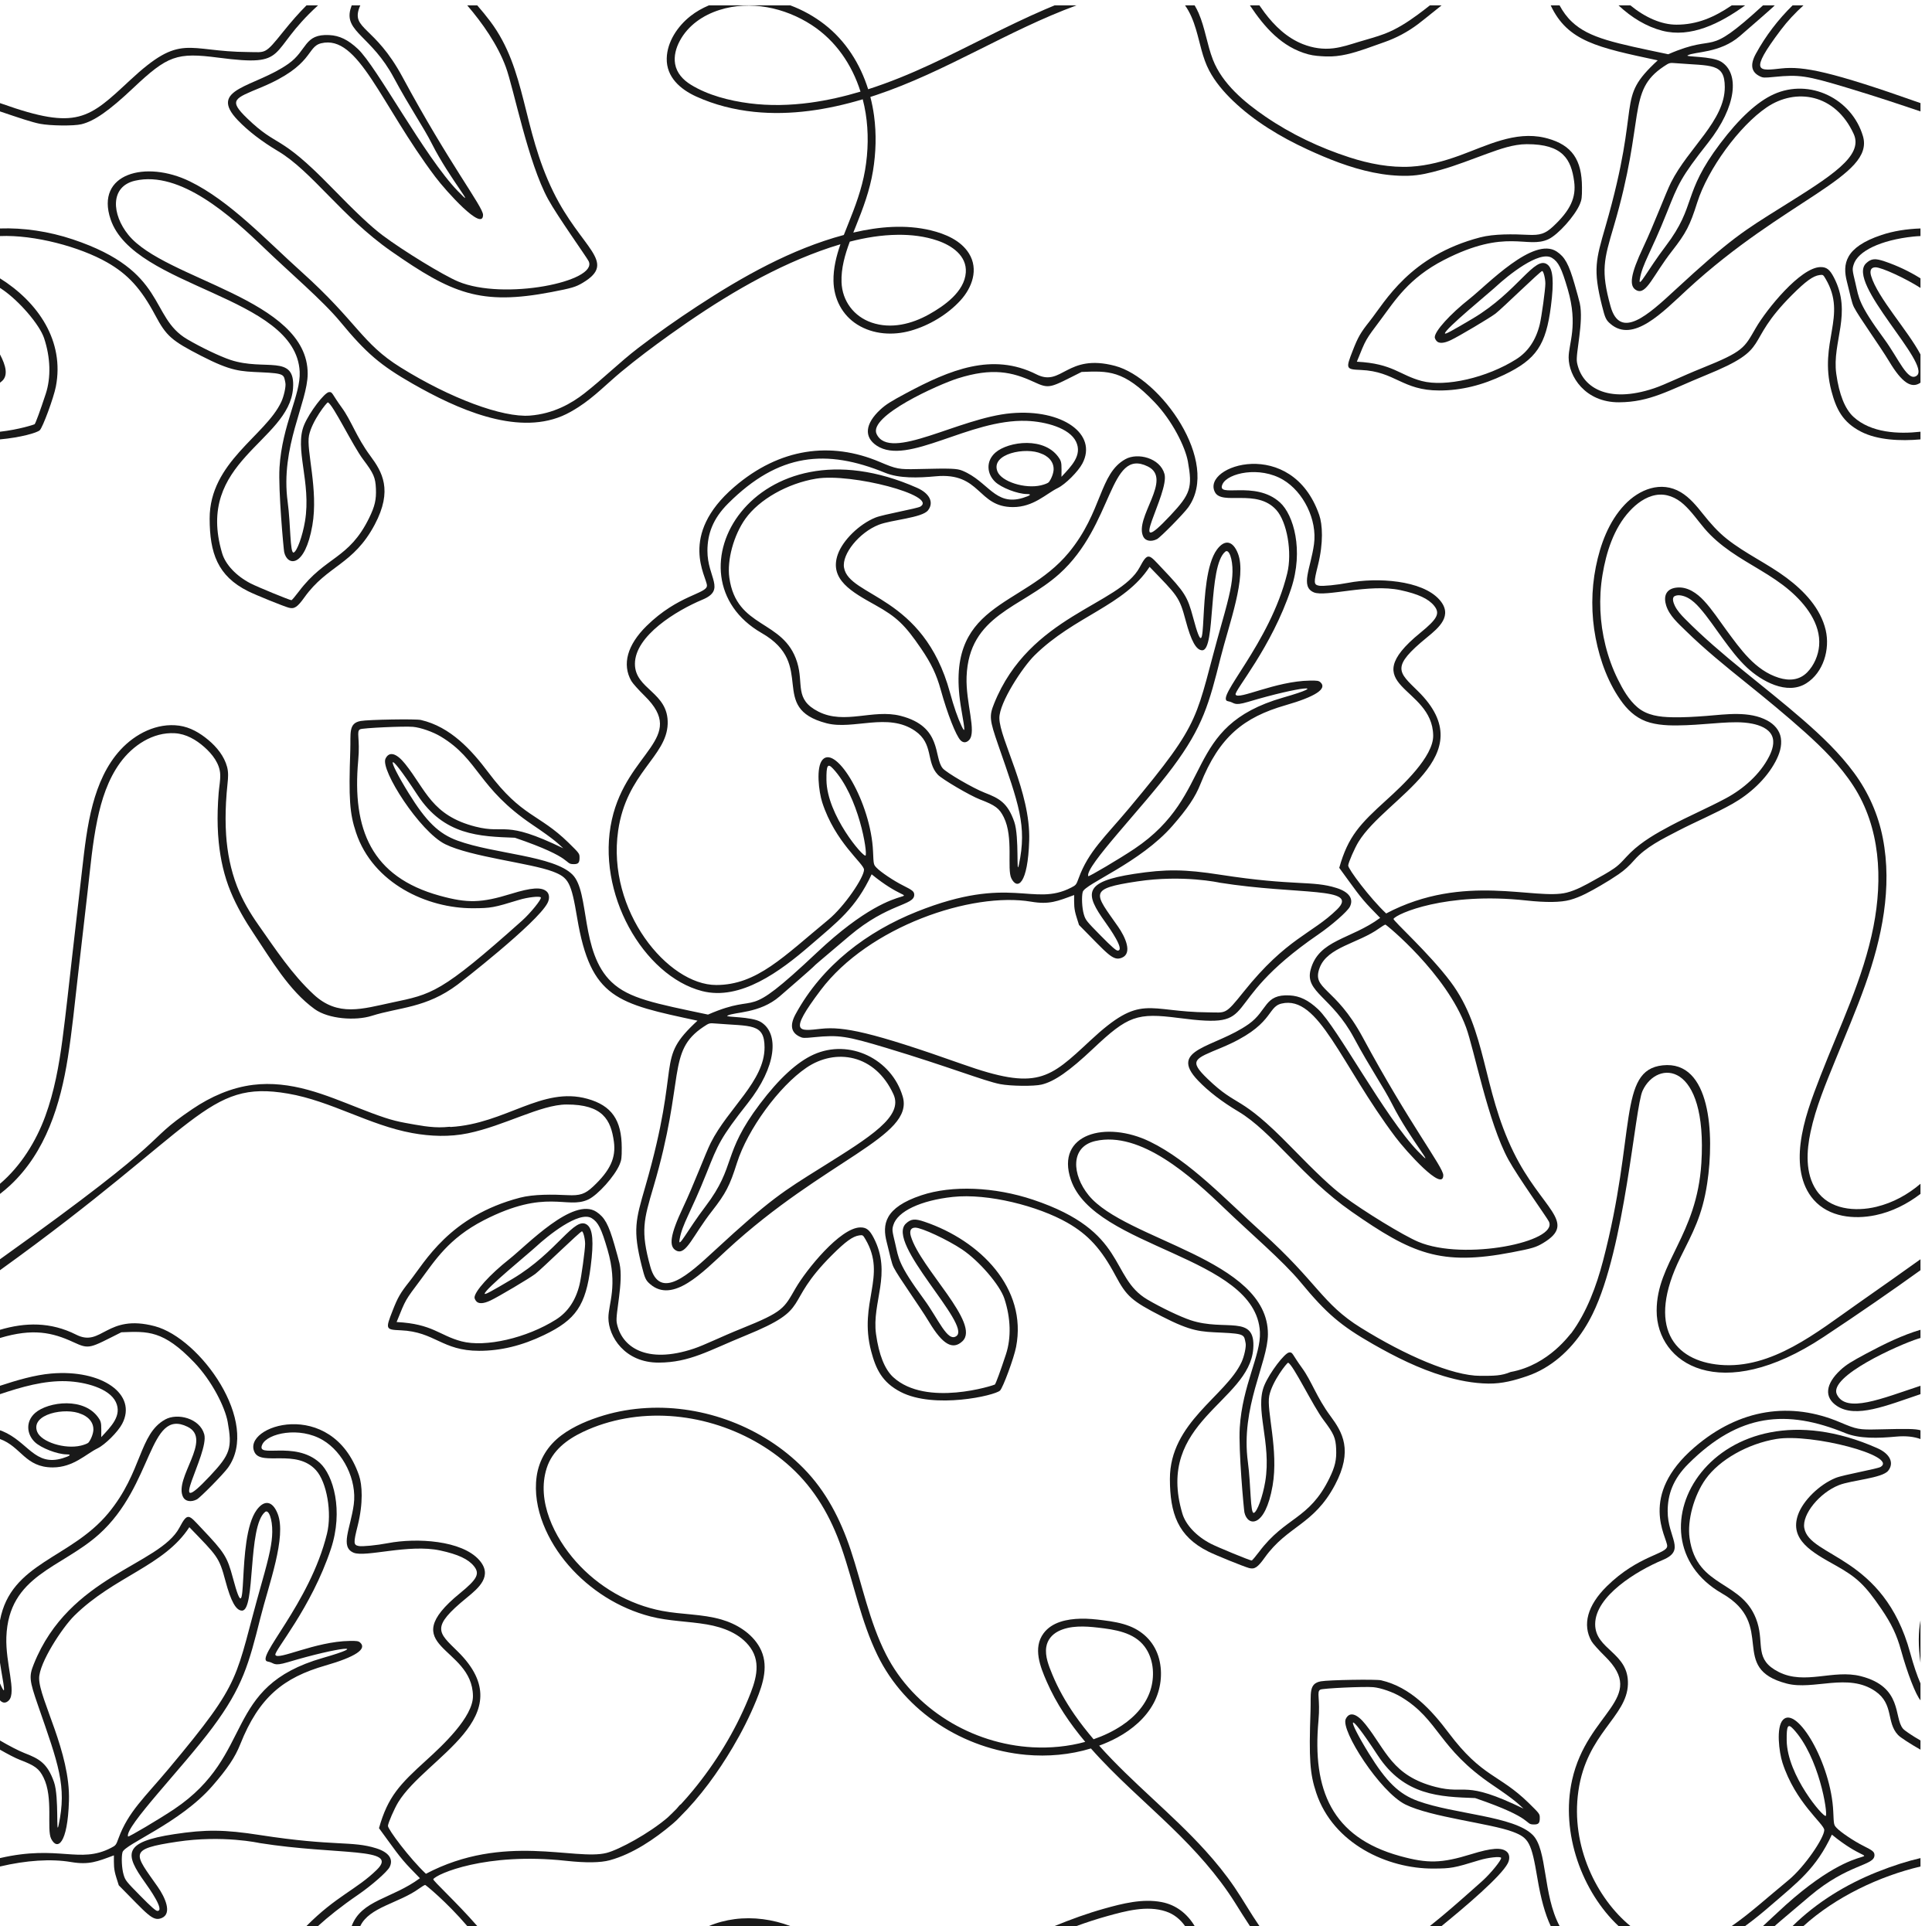
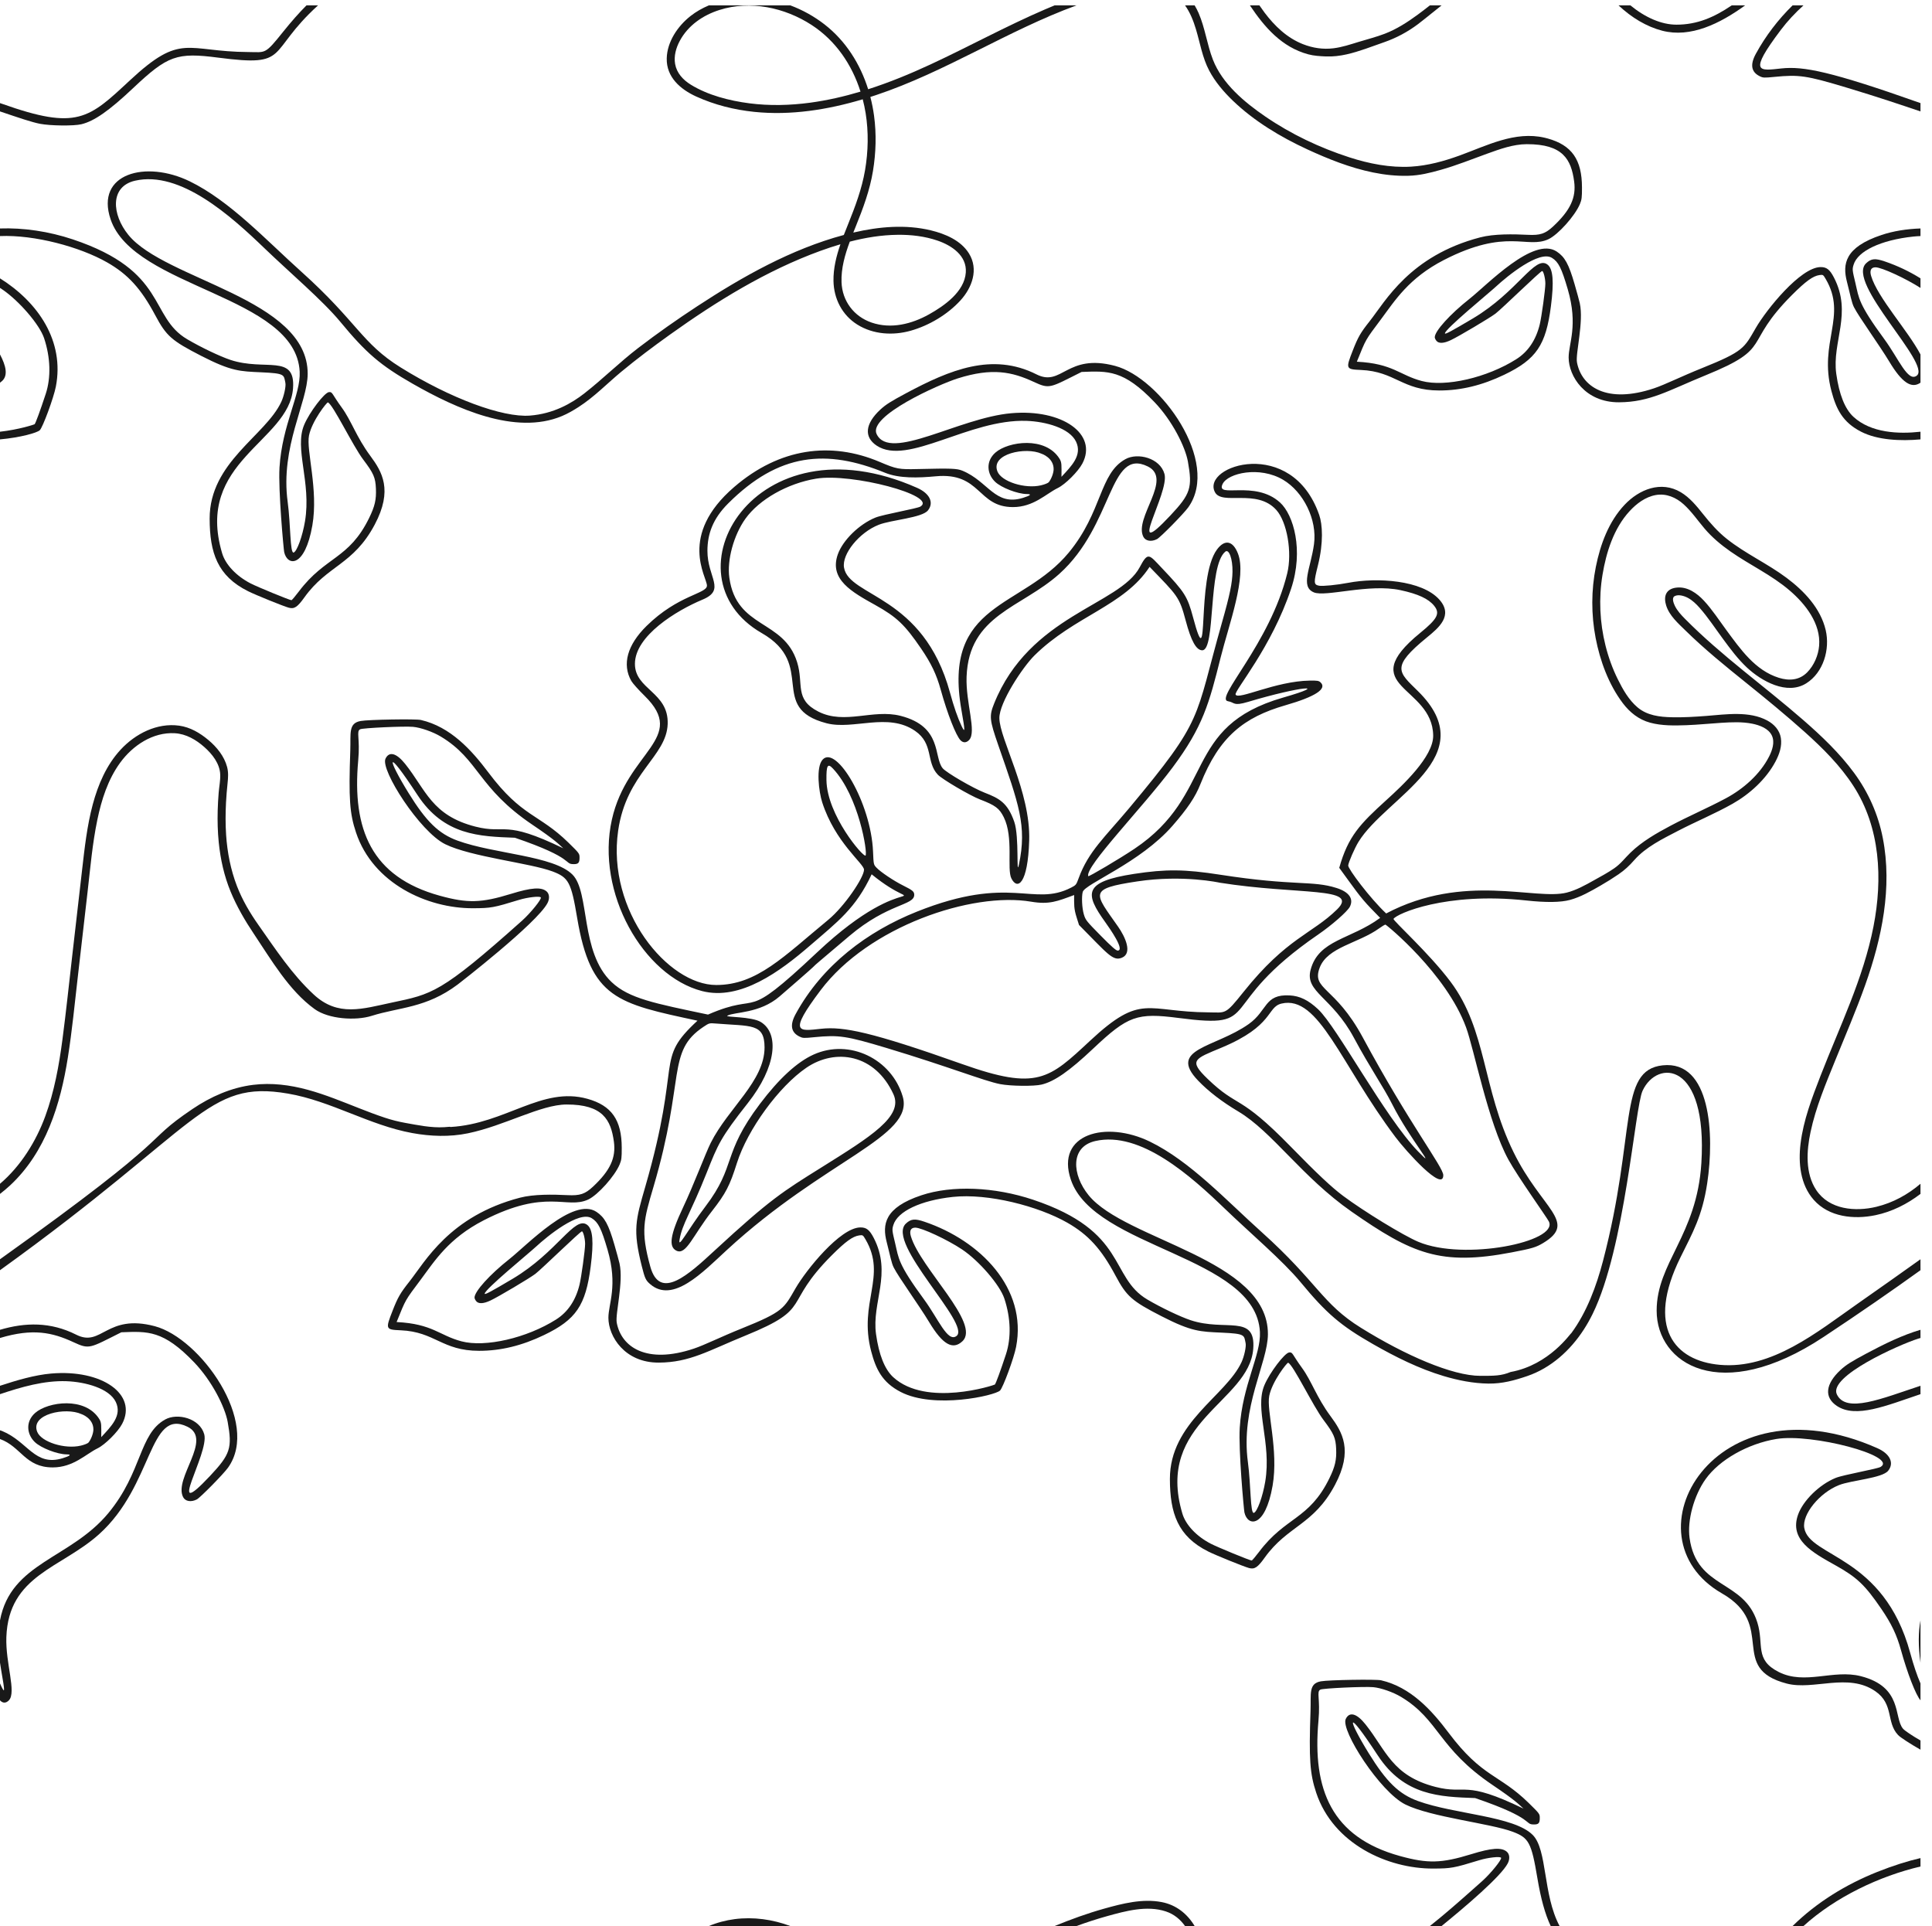
<svg xmlns="http://www.w3.org/2000/svg" height="501.4" preserveAspectRatio="xMidYMid meet" version="1.0" viewBox="0.0 -1.4 503.0 501.4" width="503.0" zoomAndPan="magnify">
  <g fill="#191919" id="change1_1">
    <path d="M 21.195 30.941 C 24.539 30.133 28.41 27.434 34.609 21.582 C 43.676 13.027 46 12.195 56.879 13.613 C 75.812 16.074 69.164 12.414 82.797 0 L 79.789 0 C 77.941 1.863 75.957 4.078 73.797 6.773 C 68.883 12.914 69.25 12.176 64.648 12.148 C 48.406 12.051 47.277 6.988 33.828 19.508 C 23.098 29.496 20.09 32.559 0.609 25.648 C 0.402 25.578 0.203 25.508 0 25.438 L 0 27.605 C 4.926 29.273 8.305 30.422 10.406 30.828 C 13.125 31.355 19.219 31.422 21.195 30.941" fill="inherit" />
-     <path d="M 102.52 18.809 C 106.719 26.637 110.191 31.555 112.469 36.074 C 116.988 45.051 124.727 54.07 119.188 48.34 C 110.523 39.379 98.113 15.957 93.164 11.332 C 90.609 8.945 88.395 7.867 85.742 7.73 C 79.121 7.383 80.051 11.688 75.113 15.188 C 66.34 21.398 53.906 21.551 61.938 29.922 C 64.621 32.719 68.176 35.445 72.371 37.934 C 81.238 43.191 88.949 55.008 101.879 64.023 C 117.617 74.996 125.059 78.184 143.582 74.629 C 148.883 73.613 149.91 73.309 151.766 72.191 C 160.848 66.734 151.352 63.426 144.047 48.523 C 135.871 31.848 137.145 16.832 127.652 4.172 C 126.625 2.797 125.461 1.387 124.254 0 L 121.648 0 C 125.566 4.57 129.539 10.191 131.691 16.043 C 133.758 21.648 137.438 40.859 142.715 50.484 C 145.191 55.004 152.77 65.582 153.262 66.609 C 155.789 71.879 131.191 76.902 119.262 71.879 C 115.359 70.234 105.105 63.969 99.617 59.871 C 96.68 57.68 92.754 53.988 86.152 47.211 C 72.414 33.105 72.516 37.273 64.395 29.449 C 59.359 24.598 60.988 24.27 68.016 21.336 C 81.715 15.617 79.754 10.801 83.621 9.863 C 93.367 7.512 98.973 25.594 113.355 44.676 C 116.094 48.312 125.762 59.074 125.762 54.539 C 125.762 52.426 117 41.316 104.789 18.648 C 97.574 5.254 91.406 6.305 93.578 0.527 C 93.648 0.348 93.723 0.172 93.805 0 L 91.562 0 C 91.434 0.344 91.316 0.703 91.215 1.082 C 89.691 6.887 96.762 8.066 102.52 18.809" fill="inherit" />
    <path d="M 458.121 18.43 C 459.008 18.871 459.254 18.883 461.973 18.617 C 468.414 17.98 470.316 18.266 480.762 21.402 C 488.836 23.832 495.16 25.969 500 27.605 L 500 25.438 C 476.605 17.16 469.52 15.805 463.816 16.414 C 457.961 17.043 455.066 17.77 463.664 6.359 C 465.371 4.094 467.355 1.977 469.535 0 L 466.703 0 C 462.98 3.66 459.73 7.855 457.137 12.609 C 455.602 15.422 455.93 17.34 458.121 18.43" fill="inherit" />
    <path d="M 454.348 0 L 450.852 0 C 446.277 3.117 441.84 5.023 436.477 5.023 C 432.574 5.023 428.355 3.172 424.477 0 L 421.387 0 C 424.805 3.203 428.684 5.539 432.766 6.598 C 440.148 8.508 447.75 4.781 454.348 0" fill="inherit" />
    <path d="M 340.605 12.742 C 342.066 13.137 343.695 13.23 345.215 13.293 C 347.035 13.367 348.863 13.145 350.641 12.742 C 353.949 11.992 357.176 10.695 360.375 9.586 C 363.531 8.488 366.488 6.902 369.16 4.898 C 369.238 4.84 371.855 2.816 375.316 0 L 372.27 0 C 371.25 0.805 370.223 1.598 369.176 2.367 C 366.484 4.348 363.648 6.184 360.52 7.387 C 358.301 8.238 355.961 8.824 353.688 9.52 C 351.52 10.18 349.465 10.883 347.184 11.168 C 344.469 11.508 341.812 11.109 339.246 10.105 C 335.086 8.48 331.844 5.355 329.195 1.836 C 328.742 1.23 328.312 0.617 327.887 0 L 325.414 0 C 329.219 5.676 333.688 10.879 340.605 12.742" fill="inherit" />
-     <path d="M 436.348 15.051 C 445.566 15.805 449.035 14.934 449.051 21.254 C 449.07 30.035 439.598 37.043 435.039 46.129 C 433.711 48.773 430.648 56.977 427.848 62.91 C 424.48 70.031 424 73.191 426.125 74.199 C 428.664 75.402 430.336 70.32 435.352 63.898 C 438.965 59.27 439.984 57.309 441.871 51.336 C 444.617 42.645 452.824 31.398 459.965 26.547 C 467.52 21.414 477.812 22.969 482.613 33.473 C 485.234 39.211 476.723 44.473 463.934 52.469 C 453.828 58.785 450.598 60.727 436.105 74.105 C 429.164 80.516 421.781 87.297 419.301 78.309 C 416.738 69.031 417.574 66.242 420.145 57.535 C 428.484 29.301 423.461 22.375 433.156 15.91 C 434.645 14.922 434.664 14.914 436.348 15.051 Z M 431.59 14.312 C 420.266 24.789 427.688 24.027 417.992 57.562 C 415.492 66.203 414.711 68.762 417.078 78.172 C 417.895 81.422 418.117 81.902 419.277 82.902 C 425.188 87.996 432.887 79.863 439.242 74.008 C 464.805 50.441 488.113 44.523 485.023 34.047 C 482.148 24.293 471.152 18.895 461.785 23.145 C 457.5 25.09 452.824 29.391 447.859 35.961 C 437.898 49.141 441.801 51.945 433.691 62.633 C 428.957 68.875 426.473 73.938 426.926 71.301 C 427.641 67.145 429.77 64.52 434.031 53.789 C 436.906 46.562 437.562 44.801 444.691 35.777 C 452.199 26.27 452.914 17.633 448.094 14.664 C 445.684 13.18 438.602 13.453 439.379 13.012 C 441.168 11.996 447.77 12.496 452.98 7.988 C 461.613 0.52 461.711 0.344 462.055 0 L 459 0 C 443.422 14.27 447.91 6.824 434.332 12.723 C 420.484 9.809 413.766 8.559 409.227 4.258 C 407.91 3.012 406.875 1.566 406.039 0 L 403.727 0 C 408.141 9.402 415.953 10.957 431.59 14.312" fill="inherit" />
    <path d="M 14.543 99.238 C 16.832 87.43 9.977 77.312 0 71.062 L 0 73.555 C 0.156 73.656 0.32 73.758 0.469 73.859 C 4.895 76.816 10.297 83.086 11.477 86.629 C 13.156 91.68 13.309 96.875 11.902 101.152 C 10.484 105.465 9.273 108.77 9.012 109.035 C 8.945 109.109 5.027 110.422 0 110.988 L 0 112.984 C 5.293 112.508 9.676 111.266 10.359 110.598 C 11.152 109.824 13.98 102.145 14.543 99.238" fill="inherit" />
    <path d="M 221.246 61.508 C 225.32 60.453 229.484 59.773 233.688 59.727 C 237.207 59.684 240.754 60.094 244.094 61.238 C 247.777 62.504 251.758 65.141 251.449 69.539 C 251.098 74.551 245.836 78.223 241.867 80.441 C 237.34 82.969 231.996 84.305 226.945 82.582 C 222.312 81 219.27 76.961 219.094 72.055 C 218.965 68.453 219.98 64.91 221.246 61.508 Z M 210.969 25.328 C 205.711 26.039 200.34 26.176 195.07 25.492 C 189.895 24.816 184.309 23.398 179.828 20.629 C 177.836 19.395 176.188 17.629 175.766 15.254 C 175.402 13.184 176.012 11.039 176.992 9.223 C 179.145 5.215 183 2.574 187.262 1.211 C 195.328 -1.379 204.32 0.559 211.312 5.105 C 217.598 9.195 221.816 15.445 224.035 22.449 C 219.758 23.727 215.402 24.727 210.969 25.328 Z M 27.879 66.902 C 33.316 70.004 36.727 73.742 40.414 80.66 C 43.301 86.078 44.66 87.277 52.43 91.262 C 60.281 95.289 62.52 95.27 68.016 95.52 C 74.266 95.805 73.863 96.129 74.305 98.297 C 74.484 99.172 73.926 101.73 73.227 103.227 C 69.121 112.047 54.555 118.902 54.582 133.633 C 54.602 142.539 56.637 148.547 64.578 152.504 C 66.586 153.504 73.797 156.426 75.184 156.801 C 76.629 157.191 77.426 156.664 79.258 154.105 C 85.254 145.723 91.988 145.68 97.566 135.156 C 102.34 126.148 99.484 121.422 96.391 117.242 C 92.773 112.355 91.484 108.137 89.004 104.738 C 86.379 101.145 86.605 100.562 85.648 100.676 C 84.449 100.812 80.602 105.879 79.199 109.176 C 76.551 115.395 81.105 124.141 79.406 134.305 C 78.754 138.199 77.316 142.156 76.453 142.441 C 75.488 142.762 75.691 135.125 74.895 129.254 C 72.941 114.875 80.078 103.422 80.105 95.922 C 80.176 76.297 42.992 71.516 33.422 59.75 C 29.109 54.449 28.559 47.152 35.164 45.641 C 46.938 42.945 60.113 54.809 68.867 63.238 C 75.297 69.43 84.004 76.816 88.59 82.363 C 95.348 90.543 99.043 93.703 107.48 98.52 C 118.855 105.008 134.18 111.965 146.277 106.926 C 147.805 106.289 149.242 105.453 150.633 104.559 C 154.762 101.902 158.031 98.465 161.762 95.371 C 165.844 91.988 170.102 88.801 174.41 85.719 C 186.527 77.059 199.52 69.027 213.57 63.918 C 215.293 63.289 217.039 62.711 218.809 62.188 C 217.738 65.277 216.945 68.473 217 71.723 C 217.078 76.352 219.246 80.633 223.215 83.105 C 227.355 85.688 232.512 85.996 237.129 84.688 C 241.895 83.336 246.695 80.484 250.043 76.82 C 253.086 73.492 254.844 68.719 252.27 64.578 C 250.156 61.18 246.098 59.473 242.363 58.57 C 235.773 56.973 228.828 57.602 222.289 59.117 C 222.246 59.129 222.203 59.141 222.156 59.152 C 222.375 58.605 222.594 58.066 222.809 57.527 C 224.711 52.812 226.457 48.145 227.281 43.102 C 228.062 38.344 228.203 33.5 227.559 28.719 C 227.336 27.074 227.016 25.441 226.598 23.836 C 227.074 23.684 227.547 23.531 228.02 23.375 C 246.168 17.324 262.348 6.555 280.266 0 L 274.57 0 C 273.75 0.34 272.93 0.68 272.113 1.031 C 261.965 5.398 252.27 10.723 242.254 15.375 C 236.98 17.824 231.57 20.055 226.027 21.832 C 223.957 15.246 220.195 9.246 214.664 4.953 C 211.988 2.875 208.969 1.195 205.77 0 L 184.555 0 C 182.836 0.727 181.203 1.645 179.742 2.801 C 176.43 5.422 173.68 9.477 173.586 13.82 C 173.48 18.688 177.148 21.852 181.25 23.723 C 186.031 25.898 191.152 27.184 196.371 27.723 C 205.867 28.703 215.488 27.172 224.613 24.449 C 224.922 25.645 225.18 26.855 225.375 28.078 C 226.156 32.961 226.051 38.023 225.219 42.891 C 224.375 47.809 222.656 52.367 220.801 56.977 C 220.43 57.895 220.055 58.828 219.691 59.77 C 206.023 63.434 193.254 70.641 181.512 78.336 C 176.266 81.773 171.125 85.383 166.148 89.199 C 161.285 92.93 156.98 97.223 152.164 100.988 C 148.805 103.621 144.102 106.312 137.98 106.789 C 130.816 107.348 117.23 102.289 104.32 94.258 C 94.102 87.902 93.129 82.508 78.434 69.312 C 69.184 61.008 59.844 50.895 49.387 45.801 C 37.969 40.238 24.754 43.723 28.793 55.691 C 34.848 73.629 77.004 75.496 78.023 95.344 C 78.332 101.32 73.453 109.172 72.77 120.285 C 72.41 126.059 73.84 141.664 73.988 142.324 C 74.816 146.051 79.387 146.461 81.32 135.387 C 82.938 126.109 79.676 115.805 80.453 111.965 C 81.219 108.191 85.113 103.266 85.371 103.359 C 86.672 103.84 91.848 114.645 94.578 118.258 C 97.277 121.832 97.75 122.918 97.871 125.82 C 97.992 128.66 97.59 130.406 96.113 133.426 C 90.82 144.27 84.73 143.371 77.805 152.582 C 76.867 153.828 76.004 154.844 75.875 154.844 C 75.414 154.844 66.977 151.379 65.223 150.469 C 61.512 148.547 58.719 145.586 57.84 142.648 C 50.672 118.68 75.23 113.648 76.289 99.723 C 76.98 90.602 69.031 95.293 59.992 92.289 C 57.258 91.379 52.293 89.008 48.719 86.902 C 38.762 81.035 43.668 69.191 18.98 60.926 C 12.707 58.824 6.051 57.863 0 58.074 L 0 60.055 C 8.988 59.676 20.82 62.875 27.879 66.902" fill="inherit" />
    <path d="M 0 90.871 L 0 98.223 C 0.188 98.09 0.375 97.941 0.562 97.77 C 2.125 96.309 1.562 93.832 0 90.871" fill="inherit" />
    <path d="M 480.852 71.945 C 481.77 75.512 482.074 77.371 482.691 78.586 C 484.004 81.164 489.324 88.488 491.895 92.762 C 495.156 98.184 497.645 99.875 500 98.223 L 500 90.871 C 496.684 84.59 488.848 76.113 487.152 70.445 C 486.719 68.996 487.129 68.188 488.297 68.188 C 489.887 68.188 496.137 71.074 500 73.555 L 500 71.062 C 497.105 69.246 493.945 67.754 490.672 66.645 C 488.184 65.801 487.195 65.895 485.879 67.105 C 480.434 72.105 502.973 93.438 499.02 96.402 C 496.703 98.141 494.316 91.969 490.598 86.906 C 483.73 77.555 483.984 76.16 483.09 72.418 C 482.238 68.867 482.223 68.73 482.586 67.52 C 483.648 63.953 489.703 61.09 498.07 60.191 C 498.695 60.121 499.344 60.078 500 60.055 L 500 58.074 C 496.336 58.203 492.891 58.762 489.891 59.762 C 480.227 62.98 479.68 67.383 480.852 71.945" fill="inherit" />
    <path d="M 314.824 16.992 C 316.375 19.914 318.57 22.496 320.945 24.781 C 326.535 30.152 333.359 34.246 340.359 37.484 C 345.801 39.996 351.531 42.285 357.469 43.496 C 360.473 44.109 363.539 44.445 366.609 44.363 C 369.625 44.285 372.27 43.613 375.117 42.812 C 379.234 41.656 383.199 40.047 387.219 38.594 C 390.492 37.414 393.973 36.145 397.492 36.133 C 406.949 36.102 409.055 40.148 409.828 45.805 C 410.406 50.012 408.859 53.34 404.387 57.52 C 402.316 59.453 400.996 59.895 397.746 59.73 C 394.027 59.539 388.969 59.453 385.367 60.395 C 367.008 65.191 360.664 77.078 356.586 82.227 C 354.211 85.223 353.574 86.328 352.195 89.855 C 350.328 94.629 350.375 94.746 354.293 94.91 C 363.285 95.285 365.027 100.254 374.742 100.254 C 380.371 100.254 385.898 98.914 391.641 96.152 C 399.977 92.148 402.488 88.449 403.789 78.285 C 404.609 71.879 404.344 68.621 402.91 67.492 C 399.629 64.902 395.184 74.543 383.453 81.512 C 377.875 84.824 376.191 85.723 376.191 85.387 C 376.191 84.262 387.629 74.922 389.492 73.191 C 392.508 70.402 400.75 63.684 404.062 65.734 C 405.746 66.777 406.559 68.395 408.176 73.93 C 410.918 83.32 408.398 88.02 408.398 91.656 C 408.398 96.496 412.637 103.367 421.516 103.328 C 429.586 103.289 434.426 100.223 444.082 96.285 C 461.949 89.008 453.473 88.469 466.582 75.355 C 470.133 71.809 472.031 70.434 473.707 70.207 C 474.633 70.078 474.664 70.102 475.34 71.254 C 480.996 80.895 473.438 87.609 476.816 100.395 C 478.023 104.957 479.637 108.469 484.52 110.977 C 488.828 113.195 494.848 113.449 500 112.984 L 500 110.988 C 494.285 111.633 487.137 111.316 482.559 107.121 C 480.344 105.09 478.832 101.312 478.078 95.922 C 476.914 87.574 482.336 80.16 477.441 70.793 C 476.371 68.742 475.535 68.105 473.961 68.129 C 468.738 68.219 459.918 79.152 457.121 83.98 C 454.094 89.203 454.027 90.051 443.113 94.434 C 437.641 96.633 433.527 98.715 430.664 99.676 C 418.262 103.836 411.758 99.242 410.57 92.945 C 410.141 90.648 412.383 82.395 411.297 77.523 C 411.148 76.852 410.539 74.621 409.938 72.547 C 408.426 67.336 407.414 65.488 405.285 64.078 C 399.238 60.074 387.18 72.77 382.602 76.383 C 377.508 80.41 373.543 84.793 373.543 86.398 C 373.543 86.621 373.73 87.023 373.973 87.32 C 374.582 88.078 375.871 88.02 377.715 87.148 C 379.766 86.184 387.926 81.34 389.379 80.223 C 391.066 78.93 401.055 69.156 401.504 69.156 C 401.844 69.156 402.336 71.094 402.336 72.43 C 402.336 73.961 401.348 81.145 400.871 83.078 C 399.867 87.16 397.816 90.188 394.75 92.121 C 387.121 96.938 376.348 99.418 370.152 97.785 C 364.324 96.246 362.676 93.242 353.258 92.762 C 355.727 86.66 355.367 87.309 359.617 81.617 C 363.152 76.883 366.758 70.996 375.938 66.277 C 392.328 57.852 397.523 63.488 403.141 60.871 C 405.652 59.699 410.047 54.797 411.328 51.727 C 411.805 50.594 411.879 50 411.871 47.395 C 411.859 40.156 409.23 36.402 402.934 34.648 C 402.668 34.574 402.398 34.508 402.129 34.445 C 394.41 32.66 387.102 36.508 380.051 39.07 C 375.949 40.562 371.723 41.727 367.348 41.984 C 361.984 42.305 356.445 41.223 351.355 39.574 C 343.621 37.074 336.145 33.535 329.434 28.941 C 324.027 25.246 318.23 20.418 315.785 14.137 C 314.254 10.191 313.758 5.93 312.07 2.023 C 311.766 1.32 311.414 0.645 311.027 0 L 308.527 0 C 309.836 1.824 310.711 4.023 311.367 6.215 C 312.453 9.824 313.043 13.629 314.824 16.992" fill="inherit" />
    <path d="M 479.191 355.234 C 475.227 358.906 474.879 362.371 478.246 364.609 C 483.203 367.895 491.141 364.516 500 361.539 L 500 359.355 C 489.949 362.672 480.613 366.633 478.227 361.59 C 475.996 356.895 494.391 348.68 499.363 347.105 C 499.582 347.035 499.785 346.98 500 346.914 L 500 344.781 C 495.332 346.156 490.676 348.418 485.992 350.918 C 481.891 353.109 480.617 353.918 479.191 355.234" fill="inherit" />
    <path d="M 500 431.438 L 500 420.434 C 499.438 423.461 499.391 427.066 500 431.438" fill="inherit" />
-     <path d="M 488.988 370.707 C 484.012 370.828 483.441 370.723 479.008 368.84 C 466.332 363.469 452.988 365.191 441.156 375.371 C 426.434 388.035 434.055 398.781 434.055 401.059 C 434.055 403.188 426.578 403.441 418.332 411.555 C 413.309 416.5 411.91 421.559 414.371 425.883 C 414.715 426.48 416.258 428.211 417.824 429.746 C 429.141 440.832 413.281 444.164 409.305 461.961 C 406.188 475.914 412.047 491.238 421.387 500 L 424.477 500 C 415.82 492.922 408.863 479.262 410.934 464.867 C 413.102 449.789 423.555 445.59 423.832 437.055 C 424.102 428.746 415.27 428.117 415.305 421.391 C 415.34 414.09 426.117 407.531 432.902 404.699 C 439.078 402.125 434.156 398.949 434.18 391.973 C 434.195 387.68 435.527 383.695 439.59 379.648 C 452.801 366.473 465.172 365.445 480.402 371.664 C 484.113 373.18 488.996 373.023 493.602 372.594 C 496.32 372.34 498.355 372.629 500 373.219 L 500 370.938 C 498.645 370.539 496.555 370.523 488.988 370.707" fill="inherit" />
-     <path d="M 279.758 444.98 C 277.477 441.684 275.473 438.172 273.949 434.457 C 273.055 432.27 272.023 429.777 272.398 427.367 C 272.688 425.527 273.867 424.121 275.492 423.281 C 278.578 421.691 282.512 421.926 285.852 422.312 C 290.188 422.812 295.23 423.512 298.023 427.281 C 300.258 430.297 300.645 434.406 299.707 437.965 C 298.617 442.109 295.598 445.449 292.09 447.781 C 289.809 449.297 287.316 450.48 284.715 451.375 C 282.969 449.324 281.301 447.207 279.758 444.98 Z M 313.816 480.363 C 305.148 470.785 294.77 462.695 286.172 453.043 C 287.809 452.441 289.402 451.73 290.938 450.902 C 294.777 448.816 298.312 445.832 300.387 441.922 C 302.227 438.449 302.77 434.246 301.77 430.434 C 300.719 426.438 297.934 423.453 294.113 421.941 C 291.906 421.066 289.547 420.695 287.203 420.395 C 285.238 420.141 283.27 419.941 281.285 419.992 C 277.832 420.082 273.895 420.84 271.707 423.777 C 268.863 427.594 270.824 432.504 272.512 436.363 C 275.039 442.152 278.535 447.289 282.543 452.055 C 278.098 453.281 273.402 453.707 268.875 453.469 C 253.055 452.629 237.91 443.5 230.672 429.281 C 226.301 420.688 224.492 411.113 221.457 402.031 C 218.805 394.102 215.055 386.77 209.141 380.777 C 198.625 370.125 183.277 364.312 168.352 365.145 C 164.582 365.352 160.82 365.98 157.203 367.062 C 153.352 368.219 149.426 369.824 146.188 372.234 C 142.652 374.867 140.34 378.566 139.719 382.949 C 139.129 387.141 139.895 391.453 141.438 395.363 C 144.527 403.215 150.551 409.871 157.648 414.336 C 161.262 416.609 165.238 418.348 169.371 419.414 C 174.191 420.66 179.172 420.645 184.055 421.488 C 188.305 422.223 192.758 423.871 195.363 427.523 C 198.352 431.719 196.598 436.547 194.816 440.863 C 191.285 449.43 186.297 457.562 180.406 464.707 C 179.395 465.938 178.344 467.141 177.258 468.312 C 177.074 468.391 176.859 468.613 176.5 469.062 C 176.398 469.191 176.289 469.32 176.176 469.449 C 175.426 470.223 174.656 470.977 173.871 471.711 C 169.008 475.906 161.141 480.141 157.918 480.965 C 149.746 483.055 131.188 475.707 110.891 486.398 C 106.699 482.461 100.938 474.777 101.004 473.902 C 101.066 473.105 102.688 469.383 103.68 467.77 C 110.855 456.055 136.473 445.551 119.168 428.523 C 114.051 423.484 112.012 422.293 121.543 414.516 C 124.613 412.008 128.383 408.844 124.785 404.746 C 120.242 399.574 108.492 398.895 101.004 400.324 C 98.074 400.883 94.344 401.254 93.418 401.074 C 92.016 400.809 91.988 400.316 93.121 395.801 C 94.613 389.844 94.305 385.098 93.461 382.66 C 86.336 362.086 62.723 369.77 66.305 376.715 C 68.137 380.266 77.188 375.688 82.281 381.348 C 85.098 384.473 86.465 392.41 85.129 397.875 C 80.645 416.188 66.055 430.551 69.719 431.152 C 71.562 431.457 70.957 432.508 74.953 431.312 C 88.637 427.223 96.75 426.555 84.059 430.199 C 57.727 437.762 66.645 455.285 45.352 469.566 C 41.594 472.086 33.414 476.938 33.328 476.691 C 32.438 474.188 47.438 458.926 55.309 448.359 C 63.191 437.781 64.809 431.684 67.781 419.82 C 69.969 411.098 74.656 398.695 72.297 392.688 C 70.977 389.32 68.848 388.93 66.832 391.676 C 61.301 399.195 65.07 425.949 60.641 409.402 C 59.152 403.848 58.5 402.809 52.504 396.492 C 49.125 392.93 48.914 392.148 46.715 396.285 C 41.484 406.113 18.043 408.742 8.809 431.785 C 7.516 435.008 7.617 436.004 9.898 442.574 C 15.219 457.906 17.426 463.539 15.277 473.672 C 14.523 477.234 15.43 466.465 14.066 462.539 C 12.344 457.582 10.176 456.438 6.348 454.961 C 4.832 454.371 2.27 453.027 0 451.699 L 0 454.09 C 2.004 455.238 4.012 456.285 5.125 456.711 C 9.137 458.242 10.176 459.016 11.332 461.34 C 13.953 466.598 12.078 474.816 13.324 477.289 C 14.895 480.398 17.613 478.77 17.953 467.379 C 18.336 454.73 10.219 440.957 10.188 435.531 C 10.16 431.52 16.234 422.281 19.352 419.207 C 29.766 408.93 42.691 406.328 49.297 396.168 C 56.559 403.688 57.027 403.879 58.684 410.117 C 60.113 415.488 61.449 417.887 63.012 417.887 C 66.555 417.887 64.445 395.996 69.004 392.211 C 69.965 391.414 70.934 394.094 70.883 397.414 C 70.84 400.312 70.191 403.453 68.16 410.602 C 60.871 436.246 63.691 435.398 43.934 459.035 C 37.703 466.488 33.379 470.238 30.848 477.176 C 30.211 478.93 30.137 479.023 28.895 479.66 C 20.684 483.891 15.328 478.773 0 482.312 L 0 484.5 C 6.789 482.898 13.273 482.453 18.473 483.336 C 23.191 484.133 25.309 483.215 29.656 481.602 C 29.656 484.074 29.559 485.078 30.289 487.391 L 30.922 489.395 C 38.375 496.887 39.711 498.91 42.102 497.914 C 44.91 496.742 42.953 492.492 41.094 489.832 C 34.945 481.043 33.141 479.996 46.113 478.051 C 58.039 476.262 67.555 478.387 67.531 478.387 C 88.047 481.648 104.168 479.41 98.098 485.359 C 92.836 490.516 87.551 492.156 79.789 500 L 82.797 500 C 85.422 497.609 88.797 494.895 93.258 491.836 C 96.762 489.43 100.789 485.895 101.426 484.668 C 102.5 482.598 101.234 480.797 97.98 479.77 C 91.59 477.742 87.156 479.34 67.668 476.312 C 58.422 474.875 53.578 474.828 45.309 476.09 C 31.914 478.133 32.441 481.246 37.75 488.656 C 38.879 490.234 42.969 496.027 40.996 496.066 C 40.57 496.074 39.398 495.043 36.535 492.137 C 32.809 488.355 32.633 488.133 32.18 486.629 C 31.703 485.035 31.555 482.039 31.891 480.793 C 32.465 478.68 46.848 473.227 55.262 463.574 C 59.219 459.035 61.207 456.066 62.535 452.719 C 67.43 440.395 73.824 435.316 84.703 432.188 C 92.52 429.938 95.625 427.887 93.766 426.203 C 93.336 425.816 92.91 425.75 91.043 425.777 C 82.016 425.914 72.305 430.945 71.695 429.41 C 71.293 428.414 81.035 417.242 86.148 401.84 C 89.469 391.832 86.77 382.621 83.273 379.43 C 76.695 373.422 66.418 378.508 68.309 374.594 C 69.68 371.75 77.938 369.859 84.082 373.516 C 89.312 376.625 92.98 383.848 92.102 390.27 C 91.242 396.543 88.461 401.297 92.059 402.809 C 95.113 404.094 106.395 400.465 114.605 402.23 C 119.215 403.223 121.922 404.477 123.391 406.312 C 124.98 408.293 124.262 409.684 119.766 413.352 C 102.348 427.57 122.961 427.008 123.133 440.086 C 123.207 445.598 115.082 453.125 110.984 456.844 C 104.137 463.062 100.984 466.273 98.672 474.523 C 102.387 479.574 103.957 482.027 106.938 485.094 L 109.324 487.551 C 102.043 492.934 94.094 493.188 91.562 500 L 93.805 500 C 96.145 495.062 103.816 494.07 109.094 490.258 C 109.809 489.742 110.523 489.312 110.695 489.301 C 110.82 489.293 116.18 493.617 121.648 500 L 124.254 500 C 118.891 493.844 112.609 488.129 112.809 487.805 C 113.633 486.469 126.461 480.746 147.34 483.016 C 152.547 483.582 156.336 483.531 158.773 482.867 C 164.695 481.25 170.453 477.352 175.094 473.414 C 175.832 472.789 176.469 472.188 176.98 471.621 C 182.379 466.27 186.922 459.977 190.77 453.48 C 193.094 449.562 195.16 445.488 196.887 441.27 C 198.703 436.84 200.277 431.961 197.785 427.465 C 195.73 423.758 191.773 421.344 187.793 420.195 C 182.773 418.75 177.48 418.934 172.379 417.957 C 163.734 416.312 155.785 411.684 149.949 405.117 C 144.355 398.816 139.609 389.379 142.328 380.812 C 143.781 376.223 147.582 373.363 151.77 371.367 C 155.281 369.691 159.039 368.539 162.863 367.855 C 178.055 365.148 194.516 370.145 205.871 380.523 C 212.203 386.309 216.32 393.527 219.105 401.582 C 222.32 410.871 224.145 420.656 228.48 429.543 C 235.699 444.332 250.891 453.961 267.148 455.43 C 272.766 455.934 278.586 455.43 284.023 453.77 C 290.484 461.094 298.059 467.586 304.988 474.293 C 311.168 480.277 316.918 486.59 321.516 493.887 C 322.785 495.898 324.059 497.98 325.414 500 L 327.887 500 C 325.621 496.715 323.664 493.227 321.422 489.926 C 319.133 486.559 316.555 483.383 313.816 480.363" fill="inherit" />
    <path d="M 9.688 371.344 C 7.832 366.691 17.121 364.867 21.172 366.719 C 21.195 366.719 24.332 367.77 24.316 370.742 C 24.309 371.734 23.734 373.277 23.047 374.133 C 22.867 374.359 21.953 374.727 21.031 374.941 C 16.859 375.93 10.738 373.984 9.688 371.344 Z M 25.414 375.637 C 27.367 374.684 30.695 371.363 31.801 369.266 C 35.844 361.594 26.566 355.023 13.309 356.172 C 9.098 356.535 4.477 357.883 0 359.355 L 0 361.539 C 5.57 359.668 11.508 357.957 17.297 358.164 C 22.223 358.344 28.426 360.016 30.137 363.551 C 31.863 367.121 28.887 369.988 26.359 372.727 C 26.375 369.648 26.457 368.996 25.852 368.02 C 22.18 362.113 12.473 363.512 9.16 366.418 C 6.594 368.672 6.957 371.965 9.047 373.992 C 10.648 375.551 14.922 377.203 17.367 377.215 C 18.703 377.219 18.289 377.605 16.309 378.215 C 9.051 380.434 7.32 373.93 0.586 371.145 C 0.395 371.062 0.207 370.996 0 370.938 L 0 373.219 C 5.504 375.199 6.543 380.609 13.727 380.609 C 19.102 380.609 22.367 377.121 25.414 375.637" fill="inherit" />
    <path d="M 469.742 396.355 C 469.148 392.836 473.707 387.215 478.777 385.215 C 482.047 383.922 490.062 383.43 491.605 381.461 C 493.203 379.434 492.055 377.059 488.781 375.605 C 446.285 356.766 422.531 398.613 448.324 413.41 C 462.762 421.691 449.754 432.867 465.199 436.883 C 472.188 438.699 481.137 433.984 488.23 438.863 C 493.145 442.246 491.023 446.945 494.164 450.273 C 494.797 450.941 497.395 452.598 500 454.09 L 500 451.699 C 497.82 450.43 495.91 449.172 495.441 448.613 C 493.008 445.719 495.438 437.758 484.473 434.957 C 477.27 433.117 469.938 437.332 463.078 433.855 C 456.734 430.641 459.316 426.738 457.535 420.996 C 454.039 409.746 441.746 412.406 439.883 398.98 C 439.246 394.418 441.023 387.91 444.062 383.652 C 447.652 378.621 455.031 374.438 462.48 373.207 C 471.691 371.684 494.109 377.598 489.656 380.461 C 488.832 380.992 479.969 382.508 477.902 383.348 C 473.684 385.07 469.43 389.234 468.125 392.918 C 465.805 399.473 471.852 402.746 477.902 406.117 C 483.461 409.219 485.566 411.223 489.812 417.445 C 492.453 421.316 493.816 424.18 494.922 428.164 C 496.613 434.27 498.789 439.855 500 441.23 L 500 436.836 C 499.113 434.812 498.195 432.094 497.328 428.902 C 490.41 403.434 471.047 404.047 469.742 396.355" fill="inherit" />
    <path d="M 2.32 441.238 C 4.324 439.113 1.406 431.594 1.656 424.777 C 2.246 408.641 15.879 406.883 25.758 398.031 C 40.016 385.258 38.664 365.027 48.836 370.031 C 55.484 373.309 45.133 383.43 47.684 388.355 C 48.254 389.457 49.758 389.707 51.23 388.945 C 52.145 388.473 58.156 382.359 59.363 380.68 C 67.848 368.848 52.125 346.98 40.305 343.848 C 27.691 340.508 26.504 349.414 19.855 346.062 C 13.137 342.672 6.555 342.852 0 344.781 L 0 346.914 C 8.57 344.336 13.645 345.473 19.074 347.984 C 23.34 349.957 23.254 349.602 31.59 345.43 C 38.508 345.156 42.516 344.871 50.562 353.27 C 55.176 358.086 58.578 364.891 59.277 368.762 C 60.5 375.562 59.965 377.199 54.707 382.801 C 42.617 395.676 54.543 376.938 53.176 371.988 C 52.016 367.797 46.191 366.375 43.023 368.121 C 36.152 371.906 37.078 381.762 28.25 392.457 C 18.391 404.406 2.812 405.328 0 420.434 L 0 431.438 C 0.094 432.105 0.199 432.785 0.324 433.492 C 1.285 438.934 1.293 439.566 0.355 437.617 C 0.238 437.371 0.121 437.109 0 436.836 L 0 441.23 C 0.027 441.262 0.059 441.301 0.086 441.328 C 0.781 442.031 1.598 441.996 2.32 441.238" fill="inherit" />
    <path d="M 466.703 500 L 469.535 500 C 477.934 492.391 489.34 487.016 500 484.5 L 500 482.312 C 496.73 483.066 493.016 484.211 488.715 485.926 C 480.617 489.16 472.984 493.816 466.703 500" fill="inherit" />
-     <path d="M 475.344 471.32 C 474.789 471.871 465.285 460.809 465.168 451.656 C 465.121 447.832 465.477 447.207 466.863 448.684 C 473.609 455.852 475.941 470.723 475.344 471.32 Z M 471.191 492.211 C 481.27 483.688 488.02 484.359 488.02 481.555 C 488.02 480.699 487.629 480.367 485.117 479.117 C 482.695 477.91 479.254 475.602 478.199 474.48 C 477.441 473.672 477.441 473.672 477.297 470.281 C 476.762 457.605 467.754 442.504 464.188 446.332 C 462.367 448.281 463.191 454.75 464.062 457.465 C 467.434 467.938 474.949 473.422 474.949 475.008 C 474.949 476.996 469.879 484.562 465.613 488.07 C 459.902 492.773 455.312 496.961 450.852 500 L 454.348 500 C 456.68 498.312 458.887 496.492 460.91 494.742 C 468.113 488.52 472.797 485.074 476.934 476.207 C 491.441 488.059 487.48 473.219 462.711 496.551 C 461.355 497.824 460.129 498.969 459 500 L 462.055 500 C 462.379 499.676 462.922 499.203 471.191 492.211" fill="inherit" />
    <path d="M 369.16 467.453 C 364.234 465.664 360.969 462.492 356.355 455.023 C 350.809 446.027 350.199 442.594 358.688 455.555 C 365.594 466.098 374.832 466.348 384.055 466.688 C 399.961 472.113 396.672 473.559 399.383 473.559 C 400.574 473.559 400.883 473.211 400.883 471.875 C 400.883 470.805 400.848 470.758 398.012 467.977 C 390.262 460.383 385.938 461.391 377.172 449.723 C 372.766 443.852 367.297 437.809 359.57 436.027 C 358.23 435.719 345.949 435.926 343.895 436.293 C 340.652 436.871 341.352 439.508 341.199 443.934 C 340.762 456.566 341.023 460.332 342.688 465.328 C 347.109 478.582 361.234 485.098 373.172 485.039 C 377.848 485.016 378.477 484.902 385.137 482.863 C 387.395 482.168 390.551 481.816 390.805 482.227 C 391.07 482.656 388.133 486.293 385.922 488.27 C 385.105 488.996 384.293 489.723 383.477 490.445 C 379.809 493.695 376.121 496.957 372.27 500 L 375.316 500 C 381.641 494.855 390.801 487.055 392.551 483.676 C 393.145 482.523 393.047 481.305 392.309 480.66 C 390.945 479.477 388.363 479.652 383.062 481.289 C 375.293 483.684 371.727 483.777 364.461 481.77 C 346.723 476.871 341.629 464.535 343.262 446.574 C 343.793 440.746 342.684 439.023 343.758 438.453 C 344.406 438.105 355.145 437.609 357.52 437.816 C 359.496 437.988 362.707 439.109 364.758 440.344 C 374.773 446.363 374.332 453.668 388.641 463.32 C 394.508 467.277 395.383 468.273 396.641 469.43 C 380.93 461.824 381.906 465.875 373.75 463.785 C 362.402 460.879 360.891 454.234 355.5 447.484 C 353.215 444.625 351.312 444.113 350.367 446.102 C 348.973 449.023 359.324 465.125 365.91 468.367 C 372.648 471.684 388.039 473.266 393.875 475.469 C 398.055 477.043 398.711 478.281 400.273 487.598 C 401.156 492.848 402.25 496.859 403.727 500 L 406.039 500 C 401.641 491.75 402.895 480.133 399.039 476.277 C 394.102 471.34 378.719 470.922 369.16 467.453" fill="inherit" />
    <path d="M 302.445 493.766 C 297.453 492.805 292.254 494.137 287.461 495.477 C 283.07 496.707 278.785 498.266 274.57 500 L 280.266 500 C 282.871 499.047 285.512 498.184 288.199 497.434 C 293.027 496.094 298.594 494.559 303.535 496.199 C 305.707 496.922 307.309 498.297 308.527 500 L 311.027 500 C 309.125 496.836 306.246 494.496 302.445 493.766" fill="inherit" />
    <path d="M 191.258 498.203 C 188.977 498.5 186.695 499.098 184.555 500 L 205.77 500 C 201.148 498.273 196.152 497.566 191.258 498.203" fill="inherit" />
    <path d="M 75.004 283.297 C 86.234 285.23 96.152 291.535 107.355 293.57 C 112.121 294.438 117.055 294.613 121.812 293.633 C 131.383 291.66 140.758 286.156 147.492 286.133 C 156.949 286.102 159.055 290.148 159.828 295.805 C 160.406 300.012 158.859 303.34 154.387 307.52 C 152.316 309.453 150.996 309.895 147.746 309.73 C 144.027 309.539 138.969 309.453 135.367 310.395 C 117.008 315.188 110.664 327.078 106.586 332.227 C 104.211 335.223 103.574 336.328 102.195 339.855 C 100.328 344.629 100.375 344.746 104.293 344.91 C 113.285 345.285 115.027 350.254 124.742 350.254 C 130.371 350.254 135.898 348.914 141.637 346.152 C 149.977 342.148 152.488 338.449 153.789 328.285 C 154.609 321.875 154.344 318.621 152.91 317.492 C 149.629 314.902 145.184 324.543 133.453 331.512 C 127.875 334.824 126.191 335.723 126.191 335.387 C 126.191 334.262 137.629 324.922 139.496 323.191 C 142.508 320.402 150.75 313.684 154.062 315.734 C 155.746 316.777 156.559 318.395 158.176 323.93 C 160.918 333.32 158.398 338.02 158.398 341.656 C 158.398 346.496 162.637 353.367 171.516 353.324 C 179.586 353.289 184.426 350.223 194.082 346.285 C 211.949 339.008 203.473 338.469 216.582 325.355 C 220.133 321.809 222.031 320.434 223.707 320.207 C 224.633 320.082 224.664 320.102 225.34 321.254 C 230.996 330.895 223.438 337.609 226.816 350.395 C 228.023 354.957 229.637 358.469 234.52 360.977 C 243.258 365.473 259.008 361.918 260.359 360.598 C 261.148 359.82 263.98 352.145 264.543 349.238 C 267.496 333.996 255.227 321.574 240.672 316.645 C 238.184 315.801 237.195 315.895 235.879 317.105 C 230.434 322.105 252.973 343.438 249.02 346.402 C 246.703 348.141 244.316 341.969 240.598 336.906 C 233.73 327.555 233.984 326.16 233.09 322.418 C 232.238 318.867 232.223 318.73 232.586 317.52 C 233.648 313.953 239.703 311.09 248.07 310.191 C 257.227 309.207 270.305 312.578 277.879 316.902 C 283.316 320.004 286.727 323.742 290.414 330.66 C 293.301 336.078 294.66 337.277 302.43 341.262 C 310.281 345.289 312.52 345.27 318.016 345.52 C 324.266 345.805 323.863 346.129 324.305 348.297 C 324.484 349.172 323.926 351.73 323.227 353.227 C 319.121 362.047 304.559 368.902 304.586 383.633 C 304.602 392.539 306.637 398.547 314.578 402.504 C 316.586 403.504 323.797 406.422 325.184 406.801 C 326.629 407.191 327.426 406.664 329.258 404.105 C 335.254 395.723 341.988 395.68 347.566 385.156 C 352.34 376.148 349.484 371.422 346.391 367.242 C 342.773 362.355 341.484 358.141 339.004 354.738 C 336.383 351.145 336.605 350.562 335.648 350.676 C 334.449 350.812 330.605 355.879 329.199 359.176 C 326.551 365.395 331.105 374.141 329.406 384.305 C 328.754 388.199 327.316 392.156 326.449 392.441 C 325.488 392.762 325.691 385.125 324.895 379.254 C 322.941 364.875 330.078 353.422 330.105 345.922 C 330.176 326.293 292.992 321.516 283.422 309.75 C 279.109 304.449 278.559 297.152 285.164 295.641 C 296.938 292.945 310.109 304.809 318.867 313.238 C 325.297 319.43 334.004 326.816 338.59 332.363 C 345.348 340.543 349.043 343.703 357.48 348.52 C 363.309 351.844 369.383 354.883 375.828 356.816 C 379.617 357.949 383.562 358.734 387.527 358.785 C 391.125 358.828 394.273 357.969 397.617 356.828 C 403.809 354.719 408.848 350.129 412.359 344.699 C 413.207 343.391 413.969 342.027 414.656 340.629 C 423.117 323.395 425.625 286.938 427.645 282.559 C 431.422 274.355 444.609 274.77 442.953 301.398 C 441.781 320.219 431.324 327.238 431.312 339.797 C 431.305 353.602 447.895 364.438 474.75 346.664 C 484.305 340.344 492.652 334.555 500 329.27 L 500 326.422 C 495.145 329.891 489.684 333.754 483.512 338.074 C 473.121 345.348 461.273 355.117 447.746 353.902 C 435.938 352.844 428.508 344.121 437.512 325.926 C 440.664 319.551 443.188 315.184 444.473 306.648 C 446.391 293.965 445.41 274.566 432.855 275.938 C 421.172 277.207 426.062 293.59 417.344 326.859 C 415.648 333.336 413.125 340.215 409.078 345.68 C 408.914 345.598 403.441 353.93 393.281 355.77 C 390.875 356.777 389.023 356.77 385.402 356.77 C 378.129 356.77 365.82 351.41 354.32 344.258 C 344.102 337.902 343.129 332.508 328.434 319.312 C 319.184 311.008 309.844 300.895 299.387 295.801 C 287.969 290.238 274.754 293.727 278.793 305.691 C 284.848 323.629 327.004 325.496 328.023 345.344 C 328.332 351.316 323.453 359.172 322.77 370.285 C 322.41 376.059 323.84 391.664 323.988 392.324 C 324.812 396.051 329.387 396.461 331.32 385.387 C 332.938 376.109 329.676 365.805 330.453 361.965 C 331.219 358.191 335.113 353.266 335.371 353.359 C 336.672 353.84 341.848 364.645 344.578 368.258 C 347.277 371.832 347.75 372.918 347.871 375.82 C 347.992 378.66 347.59 380.406 346.113 383.426 C 340.82 394.27 334.73 393.371 327.805 402.586 C 326.867 403.828 326.004 404.844 325.875 404.844 C 325.414 404.844 316.977 401.379 315.227 400.469 C 311.512 398.547 308.719 395.586 307.84 392.648 C 300.672 368.68 325.23 363.648 326.285 349.723 C 326.98 340.602 319.031 345.293 309.992 342.289 C 307.258 341.379 302.293 339.008 298.719 336.902 C 288.762 331.035 293.672 319.191 268.98 310.926 C 258.906 307.555 247.848 307.109 239.891 309.762 C 230.227 312.98 229.68 317.383 230.852 321.945 C 231.77 325.512 232.074 327.371 232.691 328.586 C 234 331.164 239.324 338.488 241.895 342.762 C 245.418 348.617 248.035 350.129 250.562 347.77 C 255.441 343.203 239.648 328.785 237.152 320.445 C 236.719 318.996 237.129 318.188 238.297 318.188 C 239.953 318.188 246.664 321.316 250.469 323.859 C 254.895 326.816 260.297 333.086 261.477 336.629 C 263.156 341.68 263.309 346.875 261.902 351.152 C 260.484 355.465 259.273 358.77 259.012 359.035 C 258.867 359.188 241.164 365.008 232.559 357.121 C 230.344 355.09 228.832 351.312 228.078 345.922 C 226.914 337.574 232.336 330.16 227.441 320.793 C 226.371 318.742 225.539 318.105 223.961 318.133 C 218.738 318.219 209.918 329.152 207.121 333.98 C 204.094 339.203 204.027 340.051 193.113 344.434 C 187.641 346.633 183.527 348.715 180.668 349.676 C 168.262 353.836 161.758 349.242 160.57 342.945 C 160.141 340.648 162.383 332.395 161.297 327.523 C 161.148 326.852 160.539 324.617 159.938 322.547 C 158.426 317.336 157.414 315.488 155.285 314.078 C 149.238 310.074 137.176 322.77 132.602 326.383 C 127.508 330.406 123.543 334.793 123.543 336.398 C 123.543 336.621 123.73 337.02 123.973 337.32 C 124.582 338.078 125.871 338.02 127.715 337.148 C 129.766 336.184 137.926 331.34 139.379 330.223 C 141.066 328.93 151.055 319.156 151.504 319.156 C 151.844 319.156 152.336 321.094 152.336 322.43 C 152.336 323.961 151.348 331.145 150.871 333.078 C 149.867 337.16 147.816 340.188 144.75 342.121 C 137.121 346.938 126.348 349.418 120.152 347.785 C 114.324 346.246 112.676 343.242 103.258 342.762 C 105.727 336.66 105.367 337.309 109.617 331.617 C 113.152 326.883 116.758 320.996 125.938 316.277 C 142.328 307.852 147.523 313.488 153.141 310.871 C 155.652 309.699 160.047 304.793 161.328 301.73 C 161.805 300.594 161.879 300 161.871 297.395 C 161.859 290.156 159.23 286.402 152.934 284.648 C 141.086 281.348 131.695 291.137 117.332 291.984 C 117.211 291.941 117.074 291.926 116.918 291.941 C 116.496 291.984 116.078 292.016 115.66 292.039 C 112.242 292.238 108.859 291.516 105.52 290.922 C 103.723 290.602 101.945 290.148 100.211 289.574 C 97.957 288.828 95.734 287.98 93.523 287.109 C 89.102 285.375 84.695 283.547 80.105 282.297 C 75.488 281.039 70.688 280.426 65.914 281.016 C 60.195 281.719 54.852 284.098 50.105 287.309 C 36.227 296.691 47.559 292.449 0 326.422 L 0 329.27 C 52.34 291.621 53.645 279.609 75.004 283.297" fill="inherit" />
    <path d="M 186.348 265.051 C 195.566 265.805 199.035 264.934 199.051 271.254 C 199.07 280.035 189.598 287.043 185.039 296.125 C 183.711 298.773 180.648 306.977 177.844 312.91 C 174.48 320.031 174 323.188 176.125 324.199 C 178.664 325.402 180.336 320.32 185.352 313.898 C 188.965 309.27 189.984 307.309 191.871 301.336 C 194.617 292.645 202.824 281.398 209.965 276.547 C 217.52 271.414 227.812 272.973 232.613 283.473 C 235.238 289.211 226.723 294.477 213.93 302.473 C 203.828 308.785 200.594 310.727 186.105 324.105 C 179.164 330.516 171.781 337.297 169.301 328.309 C 166.742 319.031 167.574 316.242 170.145 307.535 C 178.484 279.301 173.461 272.375 183.156 265.91 C 184.645 264.922 184.664 264.914 186.348 265.051 Z M 225.344 221.32 C 224.789 221.871 215.285 210.809 215.168 201.656 C 215.121 197.828 215.477 197.207 216.863 198.684 C 223.609 205.852 225.941 220.723 225.344 221.32 Z M 259.688 121.34 C 257.832 116.691 267.121 114.871 271.172 116.719 C 271.195 116.719 274.332 117.77 274.316 120.742 C 274.312 121.734 273.734 123.277 273.051 124.133 C 272.867 124.359 271.953 124.727 271.031 124.941 C 266.859 125.93 260.738 123.984 259.688 121.34 Z M 360.695 239.301 C 360.91 239.285 376.531 252.02 381.691 266.043 C 383.758 271.648 387.438 290.859 392.715 300.484 C 395.191 305.004 402.77 315.582 403.262 316.609 C 405.785 321.879 381.191 326.902 369.262 321.879 C 365.359 320.234 355.105 313.969 349.617 309.875 C 346.68 307.68 342.754 303.988 336.152 297.211 C 322.414 283.105 322.516 287.273 314.395 279.449 C 309.359 274.598 310.988 274.27 318.016 271.336 C 331.715 265.617 329.754 260.801 333.621 259.863 C 343.367 257.512 348.977 275.594 363.355 294.676 C 366.094 298.312 375.762 309.074 375.762 304.539 C 375.762 302.426 367.004 291.312 354.789 268.648 C 347.57 255.254 341.406 256.305 343.578 250.527 C 345.609 245.125 353.633 244.203 359.094 240.258 C 359.809 239.742 360.523 239.312 360.695 239.301 Z M 292.102 247.914 C 294.91 246.742 292.953 242.492 291.094 239.832 C 284.945 231.043 283.141 230 296.113 228.051 C 308.039 226.262 317.555 228.387 317.531 228.387 C 338.051 231.648 354.168 229.41 348.098 235.359 C 341.586 241.742 335.035 242.734 323.797 256.773 C 318.883 262.914 319.246 262.176 314.648 262.145 C 298.406 262.051 297.277 256.984 283.828 269.512 C 273.102 279.496 270.09 282.559 250.609 275.648 C 226.719 267.18 219.57 265.801 213.816 266.414 C 207.957 267.043 205.066 267.77 213.664 256.359 C 226.133 239.812 252.98 230.711 268.473 233.336 C 273.191 234.133 275.309 233.215 279.652 231.602 C 279.652 234.074 279.559 235.078 280.289 237.387 L 280.922 239.395 C 288.375 246.887 289.711 248.91 292.102 247.914 Z M 17.672 273.871 C 18.766 266.934 19.449 259.93 20.25 252.953 C 21.102 245.555 21.953 238.156 22.801 230.762 C 23.52 224.516 24.055 218.215 25.336 212.051 C 26.426 206.797 28.098 201.527 31.289 197.148 C 34.555 192.668 39.801 189.141 45.531 189.48 C 48.461 189.652 51.062 191.184 53.219 193.098 C 55.258 194.906 57.234 197.391 57.336 200.238 C 57.391 201.805 57.059 203.418 56.93 204.977 C 56.805 206.52 56.719 208.062 56.676 209.609 C 56.602 212.367 56.672 215.137 56.949 217.883 C 57.395 222.297 58.359 226.645 60.055 230.75 C 61.609 234.52 63.789 238.281 66.055 241.652 C 70.578 248.395 75.211 256.449 81.918 261.293 C 85.551 263.914 92.598 264.375 96.777 263.051 C 103.949 260.781 110.926 261.074 119.16 254.895 C 119.375 254.738 139.844 238.902 142.551 233.676 C 143.145 232.523 143.047 231.305 142.309 230.66 C 140.945 229.477 138.363 229.652 133.062 231.289 C 125.293 233.684 121.727 233.777 114.461 231.77 C 96.723 226.871 91.629 214.535 93.262 196.574 C 93.793 190.746 92.684 189.023 93.758 188.453 C 94.406 188.105 105.145 187.609 107.52 187.816 C 109.496 187.988 112.707 189.109 114.758 190.344 C 124.773 196.363 124.332 203.668 138.641 213.32 C 144.508 217.277 145.383 218.273 146.641 219.43 C 130.93 211.828 131.906 215.875 123.75 213.785 C 112.402 210.879 110.891 204.234 105.5 197.484 C 103.215 194.625 101.312 194.113 100.367 196.102 C 98.973 199.023 109.324 215.125 115.91 218.367 C 122.648 221.684 138.039 223.266 143.875 225.469 C 148.055 227.043 148.711 228.281 150.273 237.598 C 153.797 258.57 160.734 259.836 181.59 264.312 C 170.266 274.789 177.688 274.027 167.992 307.562 C 165.492 316.203 164.711 318.762 167.078 328.172 C 167.895 331.422 168.117 331.902 169.277 332.902 C 175.188 337.996 182.887 329.863 189.242 324.008 C 214.805 300.441 238.113 294.523 235.023 284.047 C 232.148 274.293 221.156 268.895 211.789 273.145 C 207.5 275.09 202.824 279.391 197.859 285.961 C 187.898 299.141 191.801 301.945 183.691 312.633 C 178.957 318.875 176.473 323.938 176.926 321.301 C 177.641 317.145 179.77 314.52 184.031 303.789 C 186.906 296.562 187.562 294.805 194.691 285.773 C 202.199 276.27 202.914 267.633 198.094 264.664 C 195.684 263.18 188.602 263.453 189.379 263.012 C 191.168 261.996 197.77 262.496 202.98 257.988 C 219.809 243.434 204.207 256.57 221.191 242.211 C 231.27 233.691 238.02 234.359 238.02 231.555 C 238.02 230.699 237.629 230.367 235.117 229.117 C 232.695 227.91 229.254 225.602 228.199 224.48 C 227.441 223.672 227.441 223.672 227.297 220.281 C 226.762 207.605 217.754 192.504 214.188 196.332 C 212.367 198.281 213.191 204.75 214.062 207.465 C 217.434 217.938 224.949 223.426 224.949 225.008 C 224.949 226.996 219.879 234.562 215.613 238.07 C 204.039 247.602 197.07 255.023 186.477 255.023 C 173.863 255.023 157.938 235.711 160.934 214.867 C 163.102 199.789 173.555 195.59 173.832 187.055 C 174.102 178.746 165.27 178.117 165.305 171.391 C 165.34 164.09 176.117 157.531 182.902 154.699 C 189.078 152.125 184.156 148.949 184.18 141.973 C 184.195 137.68 185.527 133.695 189.59 129.648 C 202.801 116.473 215.168 115.445 230.402 121.664 C 234.113 123.18 238.996 123.023 243.602 122.594 C 255.438 121.484 254.398 130.609 263.727 130.609 C 269.105 130.609 272.367 127.121 275.414 125.637 C 277.367 124.684 280.695 121.363 281.801 119.266 C 285.844 111.594 276.566 105.023 263.312 106.172 C 249.641 107.352 231.68 118.879 228.227 111.59 C 225.996 106.895 244.391 98.676 249.363 97.105 C 258.328 94.27 263.508 95.41 269.074 97.984 C 273.34 99.957 273.254 99.602 281.59 95.43 C 288.508 95.156 292.52 94.871 300.562 103.27 C 305.18 108.086 308.578 114.891 309.273 118.758 C 310.496 125.559 309.965 127.199 304.707 132.797 C 292.617 145.676 304.543 126.934 303.176 121.988 C 302.016 117.797 296.191 116.375 293.023 118.121 C 286.152 121.906 287.078 131.762 278.254 142.457 C 266.109 157.172 245.309 155.164 250.32 183.492 C 251.285 188.934 251.289 189.566 250.355 187.617 C 249.359 185.535 248.312 182.523 247.332 178.902 C 240.41 153.434 221.047 154.051 219.742 146.355 C 219.148 142.836 223.707 137.215 228.777 135.215 C 232.047 133.922 240.062 133.426 241.605 131.461 C 243.203 129.434 242.055 127.059 238.781 125.605 C 196.285 106.766 172.531 148.613 198.324 163.41 C 212.762 171.691 199.754 182.867 215.199 186.883 C 222.188 188.699 231.137 183.984 238.23 188.863 C 243.148 192.246 241.023 196.945 244.164 200.273 C 245.281 201.457 252.566 205.734 255.125 206.711 C 259.137 208.242 260.176 209.016 261.332 211.34 C 263.953 216.598 262.074 224.816 263.324 227.293 C 264.895 230.398 267.613 228.77 267.953 217.379 C 268.336 204.73 260.223 190.957 260.188 185.531 C 260.16 181.52 266.234 172.281 269.352 169.207 C 279.766 158.93 292.691 156.328 299.297 146.168 C 306.559 153.688 307.023 153.879 308.688 160.117 C 310.113 165.488 311.449 167.887 313.012 167.887 C 316.555 167.887 314.445 145.996 319.004 142.211 C 319.969 141.414 320.934 144.094 320.883 147.414 C 320.84 150.312 320.191 153.453 318.16 160.602 C 310.871 186.246 313.691 185.398 293.938 209.035 C 287.703 216.488 283.379 220.238 280.848 227.176 C 280.211 228.93 280.137 229.023 278.895 229.66 C 268.934 234.793 263.188 226.152 238.715 235.926 C 225.82 241.074 214.105 249.828 207.137 262.605 C 205.602 265.422 205.93 267.34 208.121 268.434 C 209.008 268.871 209.25 268.883 211.973 268.613 C 218.414 267.98 220.316 268.266 230.762 271.402 C 247.055 276.305 256.246 280.023 260.406 280.828 C 263.125 281.355 269.219 281.422 271.195 280.941 C 274.539 280.133 278.41 277.434 284.609 271.582 C 293.676 263.027 296 262.195 306.879 263.609 C 329.457 266.551 315.648 260.781 343.258 241.836 C 346.762 239.43 350.789 235.895 351.426 234.668 C 352.5 232.598 351.23 230.797 347.98 229.77 C 341.59 227.742 337.152 229.34 317.668 226.312 C 308.426 224.875 303.574 224.828 295.309 226.09 C 281.914 228.133 282.441 231.25 287.75 238.656 C 288.879 240.234 292.969 246.027 290.996 246.066 C 290.57 246.074 289.398 245.043 286.535 242.137 C 282.812 238.355 282.633 238.133 282.18 236.629 C 281.703 235.035 281.555 232.039 281.891 230.797 C 282.465 228.68 296.848 223.227 305.262 213.574 C 309.219 209.035 311.207 206.07 312.535 202.719 C 317.43 190.395 323.824 185.316 334.703 182.188 C 342.52 179.938 345.629 177.887 343.766 176.203 C 343.336 175.816 342.91 175.75 341.043 175.777 C 332.016 175.914 322.309 180.945 321.691 179.41 C 321.293 178.414 331.035 167.242 336.148 151.84 C 339.473 141.832 336.77 132.621 333.273 129.43 C 326.691 123.422 316.418 128.508 318.309 124.594 C 319.68 121.75 327.938 119.859 334.082 123.516 C 339.312 126.625 342.98 133.848 342.102 140.27 C 341.242 146.543 338.461 151.297 342.059 152.809 C 345.113 154.094 356.395 150.465 364.605 152.23 C 369.215 153.223 371.922 154.477 373.391 156.312 C 374.98 158.293 374.262 159.684 369.766 163.352 C 352.348 177.57 372.961 177.008 373.133 190.086 C 373.207 195.598 365.082 203.125 360.984 206.844 C 354.137 213.062 350.984 216.273 348.676 224.523 C 352.391 229.574 353.957 232.027 356.938 235.094 L 359.324 237.551 C 351.676 243.203 343.285 243.195 341.215 251.082 C 339.691 256.887 346.762 258.066 352.52 268.809 C 356.719 276.637 360.191 281.555 362.469 286.074 C 366.988 295.051 374.727 304.066 369.188 298.34 C 360.523 289.379 348.113 265.957 343.164 261.332 C 340.609 258.945 338.395 257.867 335.742 257.73 C 329.117 257.383 330.055 261.688 325.113 265.188 C 316.34 271.398 303.906 271.551 311.938 279.922 C 314.621 282.719 318.176 285.445 322.371 287.934 C 331.238 293.191 338.949 305.008 351.879 314.02 C 367.617 324.996 375.059 328.184 393.578 324.629 C 398.883 323.613 399.91 323.309 401.766 322.191 C 410.848 316.734 401.352 313.43 394.047 298.523 C 385.871 281.848 387.145 266.832 377.652 254.172 C 372.047 246.691 362.562 238.199 362.809 237.805 C 363.633 236.469 376.461 230.746 397.34 233.016 C 402.547 233.582 406.336 233.531 408.773 232.867 C 411.559 232.105 414.207 230.582 416.691 229.148 C 418.289 228.23 419.852 227.254 421.371 226.215 C 422.996 225.105 424.203 223.969 425.504 222.488 C 428.484 219.098 432.875 216.973 436.844 214.91 C 441.535 212.469 446.461 210.445 451.07 207.844 C 455.562 205.309 459.852 201.402 462.277 196.805 C 463.258 194.953 463.984 192.836 463.652 190.719 C 463.332 188.676 461.895 187.129 460.117 186.172 C 455.445 183.645 449.371 184.57 444.316 184.969 C 441.301 185.203 438.285 185.391 435.258 185.32 C 432.094 185.25 428.848 184.867 426.34 182.75 C 424.043 180.809 422.504 178.07 421.188 175.41 C 419.812 172.629 418.758 169.695 418.004 166.691 C 416.492 160.688 416.203 154.344 417.215 148.234 C 418.184 142.359 420.148 136.148 424.25 131.684 C 426.078 129.695 428.387 127.949 431.105 127.469 C 433.809 126.992 436.371 128.102 438.352 129.895 C 440.406 131.754 441.977 134.07 443.762 136.176 C 445.723 138.484 448.047 140.43 450.523 142.16 C 455.566 145.688 461.258 148.297 465.945 152.324 C 470.047 155.84 474.094 160.965 473.613 166.703 C 473.406 169.207 472.289 171.809 470.527 173.609 C 468.48 175.699 465.82 175.887 463.125 175.047 C 456.941 173.121 453.102 167.559 449.441 162.602 C 447.551 160.043 445.777 157.289 443.605 154.957 C 441.809 153.031 439.367 151.293 436.602 151.559 C 435.531 151.66 434.461 152.023 433.887 152.992 C 433.324 153.945 433.473 155.203 433.785 156.211 C 434.625 158.895 436.914 160.871 438.855 162.777 C 443.812 167.637 449.191 172 454.594 176.344 C 459.77 180.508 464.914 184.723 469.863 189.156 C 474.555 193.363 479.094 197.875 482.531 203.188 C 489.562 214.039 490.184 227.387 487.766 239.781 C 485.117 253.344 478.953 265.852 473.984 278.648 C 471.77 284.367 469.512 290.219 468.773 296.344 C 468.168 301.395 468.703 306.973 472.195 310.938 C 476.18 315.461 482.699 316.109 488.285 314.945 C 492.566 314.055 496.535 312.055 500 309.406 L 500 306.77 C 496.699 309.578 492.867 311.703 488.535 312.758 C 483.047 314.09 476.258 313.523 472.863 308.406 C 469.957 304.02 470.336 298.191 471.383 293.277 C 472.738 286.883 475.352 280.699 477.805 274.66 C 480.449 268.137 483.25 261.668 485.609 255.031 C 489.938 242.863 492.711 229.656 490.195 216.777 C 488.996 210.625 486.449 204.879 482.738 199.828 C 478.938 194.656 474.266 190.219 469.445 186.016 C 459.277 177.148 448.176 169.301 438.68 159.688 C 437.672 158.668 436.66 157.578 436.035 156.273 C 435.746 155.66 435.172 154.242 435.98 153.801 C 436.98 153.254 438.531 153.746 439.445 154.242 C 440.629 154.883 441.605 155.824 442.492 156.828 C 444.727 159.363 446.609 162.258 448.617 164.973 C 450.531 167.566 452.465 170.184 454.828 172.391 C 458.594 175.906 465.234 179.652 470.266 176.488 C 474.746 173.668 476.484 167.609 475.328 162.648 C 473.996 156.938 469.703 152.445 465.145 149.035 C 460.176 145.316 454.434 142.746 449.566 138.875 C 447.203 136.992 445.27 134.785 443.395 132.43 C 441.711 130.316 439.953 128.152 437.605 126.746 C 432.48 123.688 426.777 125.977 422.973 130 C 418.828 134.383 416.648 140.336 415.48 146.164 C 414.262 152.266 414.254 158.57 415.426 164.68 C 416.562 170.613 418.824 176.789 422.492 181.641 C 424.32 184.059 426.645 185.926 429.605 186.73 C 432.637 187.559 435.949 187.5 439.066 187.387 C 442.109 187.277 445.141 186.953 448.18 186.766 C 450.832 186.605 453.586 186.469 456.211 187 C 458.094 187.379 460.445 188.215 461.316 190.098 C 462.129 191.84 461.402 193.945 460.586 195.547 C 458.215 200.203 453.852 204.008 449.293 206.441 C 444.574 208.965 439.641 211.059 434.918 213.57 C 431.227 215.531 427.523 217.641 424.5 220.566 C 423.039 221.98 421.992 223.449 420.273 224.637 C 418.582 225.805 416.766 226.773 414.973 227.773 C 412.762 229.012 410.395 230.332 407.918 230.965 C 399.746 233.055 381.188 225.703 360.891 236.398 C 356.699 232.461 350.938 224.777 351.008 223.902 C 351.066 223.105 352.688 219.383 353.68 217.77 C 360.855 206.055 386.473 195.551 369.168 178.523 C 364.051 173.484 362.016 172.293 371.543 164.512 C 374.613 162.008 378.383 158.844 374.785 154.746 C 370.242 149.574 358.492 148.891 351.004 150.324 C 348.074 150.883 344.344 151.254 343.418 151.074 C 342.016 150.809 341.988 150.316 343.121 145.801 C 344.613 139.844 344.309 135.098 343.461 132.66 C 336.336 112.082 312.727 119.77 316.305 126.711 C 318.137 130.266 327.188 125.691 332.281 131.348 C 335.098 134.473 336.465 142.41 335.129 147.875 C 330.645 166.188 316.055 180.551 319.719 181.152 C 321.562 181.457 320.957 182.508 324.953 181.312 C 338.637 177.223 346.75 176.555 334.059 180.199 C 307.727 187.762 316.645 205.285 295.355 219.566 C 291.598 222.086 283.41 226.934 283.324 226.691 C 282.438 224.188 297.438 208.926 305.309 198.359 C 313.191 187.781 314.812 181.684 317.781 169.82 C 319.969 161.098 324.656 148.695 322.297 142.688 C 320.977 139.32 318.848 138.93 316.828 141.676 C 311.301 149.195 315.07 175.949 310.641 159.402 C 309.152 153.848 308.496 152.809 302.504 146.492 C 299.121 142.93 298.914 142.148 296.715 146.285 C 291.484 156.113 268.043 158.742 258.809 181.785 C 257.516 185.008 257.617 186.004 259.898 192.574 C 265.219 207.906 267.426 213.539 265.277 223.672 C 264.523 227.234 265.43 216.465 264.066 212.539 C 262.344 207.582 260.176 206.438 256.348 204.957 C 253.375 203.809 246.398 199.754 245.441 198.613 C 243.008 195.719 245.438 187.758 234.473 184.957 C 227.27 183.117 219.938 187.332 213.078 183.855 C 206.734 180.641 209.316 176.738 207.535 170.996 C 204.043 159.746 191.746 162.406 189.883 148.98 C 189.246 144.418 191.023 137.91 194.062 133.652 C 197.652 128.621 205.031 124.438 212.48 123.207 C 221.691 121.684 244.109 127.598 239.656 130.461 C 238.832 130.992 229.969 132.508 227.902 133.348 C 223.684 135.07 219.43 139.234 218.125 142.918 C 215.805 149.473 221.852 152.746 227.902 156.121 C 233.461 159.219 235.566 161.223 239.812 167.445 C 242.453 171.316 243.816 174.18 244.922 178.164 C 246.652 184.414 248.895 190.129 250.086 191.328 C 250.781 192.031 251.598 191.996 252.316 191.238 C 254.324 189.113 251.402 181.594 251.652 174.777 C 252.246 158.641 265.879 156.883 275.758 148.031 C 290.02 135.258 288.664 115.027 298.836 120.031 C 305.484 123.309 295.133 133.43 297.684 138.355 C 298.254 139.457 299.758 139.707 301.23 138.945 C 302.145 138.473 308.156 132.359 309.363 130.68 C 317.848 118.848 302.125 96.98 290.305 93.848 C 277.691 90.508 276.504 99.414 269.855 96.062 C 258.352 90.258 247.258 94.906 235.992 100.918 C 231.891 103.109 230.617 103.918 229.191 105.234 C 225.227 108.906 224.879 112.371 228.246 114.609 C 236.316 119.965 252.301 107.621 267.297 108.164 C 272.223 108.344 278.426 110.016 280.137 113.551 C 281.863 117.121 278.891 119.988 276.355 122.727 C 276.375 119.648 276.457 118.996 275.852 118.023 C 272.18 112.113 262.477 113.512 259.16 116.418 C 256.594 118.672 256.957 121.965 259.047 123.992 C 260.648 125.551 264.926 127.203 267.367 127.215 C 268.703 127.219 268.289 127.605 266.309 128.215 C 259.055 130.43 257.316 123.93 250.586 121.145 C 249.152 120.551 247.703 120.496 238.988 120.707 C 234.012 120.828 233.441 120.723 229.008 118.84 C 216.332 113.469 202.988 115.191 191.156 125.371 C 176.434 138.035 184.055 148.781 184.055 151.055 C 184.055 153.188 176.578 153.441 168.332 161.555 C 163.309 166.5 161.91 171.559 164.371 175.883 C 164.715 176.484 166.258 178.211 167.824 179.746 C 179.141 190.832 163.281 194.164 159.305 211.961 C 155.047 231.02 167.523 252.648 182.766 256.598 C 192.758 259.184 203.148 251.449 210.91 244.742 C 218.113 238.52 222.797 235.074 226.934 226.207 C 241.441 238.059 237.48 223.219 212.711 246.551 C 192.672 265.422 198.895 256.395 184.332 262.723 C 170.484 259.809 163.766 258.559 159.227 254.258 C 150.977 246.438 153.625 230.863 149.039 226.277 C 144.098 221.34 128.719 220.926 119.16 217.453 C 114.234 215.664 110.969 212.492 106.359 205.023 C 100.809 196.027 100.199 192.594 108.688 205.555 C 115.594 216.098 124.832 216.348 134.055 216.688 C 149.961 222.113 146.672 223.559 149.383 223.559 C 150.574 223.559 150.883 223.211 150.883 221.875 C 150.883 220.805 150.848 220.758 148.012 217.977 C 140.262 210.383 135.938 211.391 127.172 199.719 C 122.766 193.852 117.297 187.809 109.57 186.027 C 108.23 185.719 95.949 185.926 93.898 186.293 C 90.652 186.871 91.352 189.508 91.199 193.934 C 90.762 206.566 91.023 210.332 92.691 215.328 C 97.109 228.582 111.234 235.098 123.172 235.039 C 127.848 235.016 128.477 234.902 135.137 232.863 C 137.395 232.172 140.551 231.816 140.805 232.227 C 141.07 232.656 138.133 236.293 135.922 238.27 C 114.621 257.301 112.469 257.379 101.988 259.605 C 94.391 261.219 88.016 263.367 81.688 257.508 C 75.992 252.238 71.707 245.672 67.266 239.367 C 65.047 236.219 63.078 232.871 61.691 229.27 C 60.055 225.016 59.176 220.52 58.871 215.98 C 58.684 213.156 58.695 210.32 58.844 207.496 C 58.934 205.832 59.07 204.168 59.246 202.508 C 59.398 201.043 59.504 199.688 59.121 198.242 C 58.379 195.453 56.422 193.059 54.242 191.238 C 52.043 189.402 49.539 187.914 46.664 187.512 C 40.887 186.707 35.234 189.609 31.391 193.77 C 27.723 197.738 25.543 202.828 24.156 207.996 C 22.645 213.625 22.02 219.438 21.355 225.211 C 20.5 232.672 19.641 240.133 18.785 247.59 C 17.957 254.805 17.203 262.035 16.254 269.234 C 15.363 275.984 14.141 282.742 11.797 289.152 C 9.395 295.727 5.41 302.164 0 306.77 L 0 309.406 C 0.902 308.715 1.77 307.984 2.602 307.215 C 11.93 298.551 15.75 286.102 17.672 273.871" fill="inherit" />
  </g>
</svg>